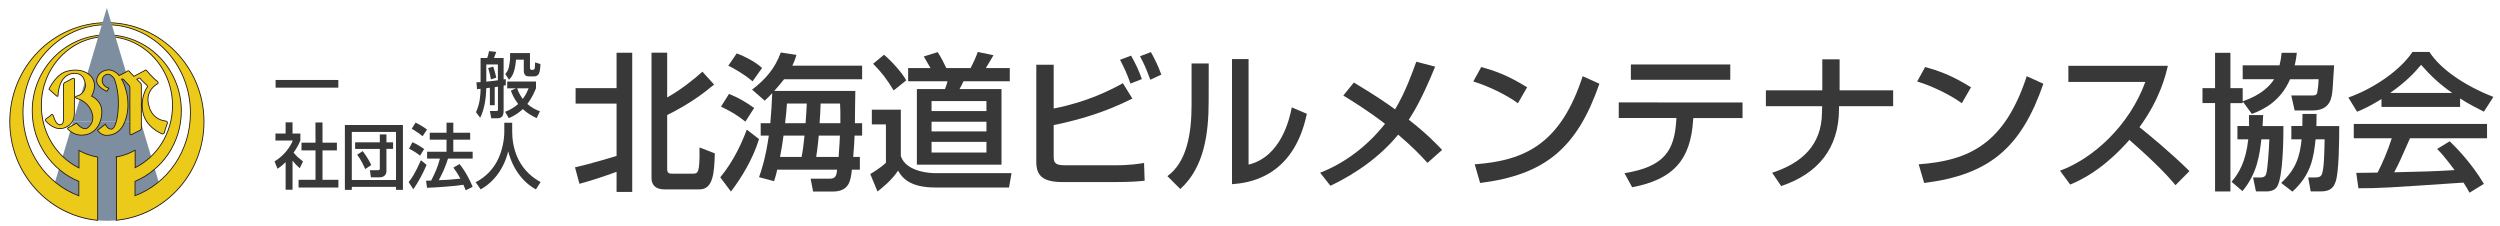
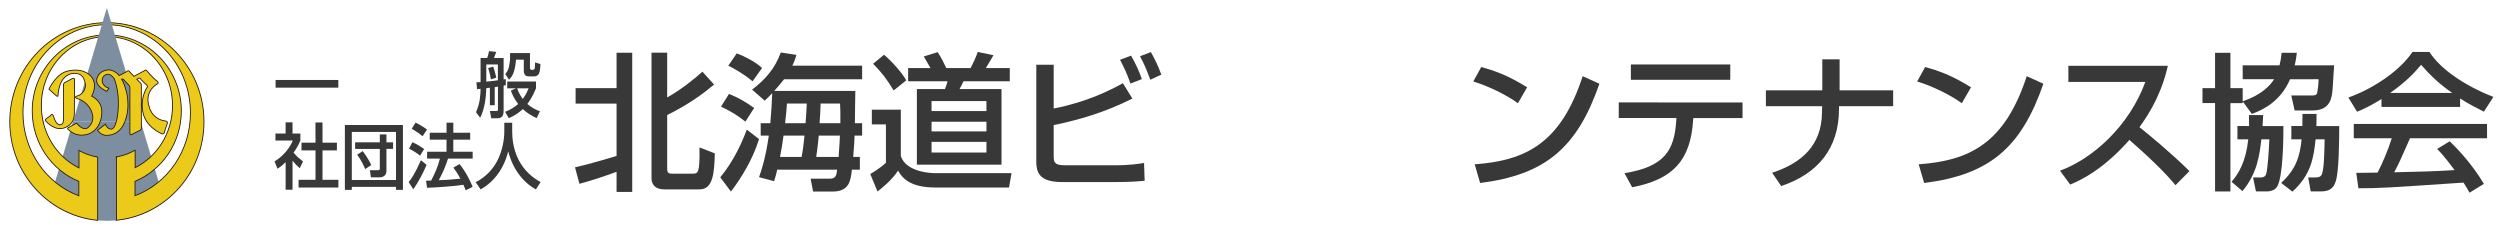
<svg xmlns="http://www.w3.org/2000/svg" version="1.1" id="レイヤー_1" x="0px" y="0px" viewBox="0 0 332 30" style="enable-background:new 0 0 332 30;" xml:space="preserve">
  <style type="text/css">
	.st0{fill:#383838;}
	.st1{fill:#7D8EA0;}
	.st2{fill:#F4CD00;}
	.st3{fill:none;stroke:#231815;stroke-width:0.123;}
	.st4{fill:#EBCA1A;}
	.st5{fill:none;stroke:#231815;stroke-width:0.114;}
</style>
  <g>
    <path class="st0" d="M76.36,22.22c1.88-0.41,4.75-1.28,5.52-1.51v-6.95h-5.44V11.7h5.44V7h2.08v18.49h-2.08v-2.67   c-1.63,0.59-3.26,1.14-4.93,1.59L76.36,22.22 M86.52,6.99h2.08v5.95c1.79-1,3.58-2.42,4.68-3.42l1.55,1.71   c-1.28,1.06-3.12,2.5-6.23,4.05v7.17c0,0.61,0.32,0.61,0.69,0.61h2.7c0.68,0,0.96,0,0.9-3.48l2.04,0.79   c-0.08,2.51-0.19,4.78-2.04,4.78h-4.62c-0.35,0-1.75,0-1.75-1.53V6.99z" />
    <path class="st0" d="M104.26,16.36c0.12-0.94,0.18-1.67,0.25-2.61h2.63c-0.04,0.83-0.08,1.63-0.16,2.61H104.26 M101.02,16.36v1.65   h1.08c-0.43,3.01-1,4.68-1.3,5.52l2,0.53c0.24-0.79,0.34-1.1,0.41-1.53h7.96c-0.08,0.69-0.14,1.2-0.96,1.2h-2.56l0.33,1.71h2.56   c2.28,0,2.43-1.47,2.59-2.91h1.06v-1.69h-0.88c0.12-1.49,0.16-2.26,0.18-2.83h1v-1.65h-0.96c0.02-1.61,0.04-3.83,0.06-4.28h-10.77   c0.63-0.71,0.96-1.12,1.3-1.55h10.37V8.72h-9.27c0.32-0.65,0.41-1,0.55-1.43l-2.08-0.32c-0.79,2.14-2.01,3.55-3.81,4.93l1.67,1.47   c0.59-0.55,0.75-0.72,1-1c-0.06,1.42-0.12,2.6-0.25,3.99H101.02z M108.84,16.36c0.06-0.76,0.12-1.86,0.14-2.61h2.58   c0.04,0.77,0.06,1.38,0.04,2.61H108.84z M103.59,20.84c0.26-1.38,0.3-1.69,0.46-2.83h2.79c-0.12,1.18-0.23,2.04-0.39,2.83H103.59z    M108.39,20.84c0.06-0.43,0.2-1.26,0.34-2.83h2.81c0,0.22-0.06,1.32-0.17,2.83H108.39z M96.72,8.72c0.83,0.41,2.2,1.2,3.22,2.08   l1.26-1.77c-0.87-0.85-2.67-1.71-3.36-1.94L96.72,8.72z M95.75,14.16c1.46,0.71,2.12,1.12,3.24,1.99l1.16-1.81   c-1.08-0.78-2.1-1.37-3.34-1.87L95.75,14.16z M99.17,17.21c-0.51,1.41-1.63,4.06-3.52,6.34l1.42,1.89   c1.29-1.69,2.89-4.22,3.73-6.97L99.17,17.21z" />
    <path class="st0" d="M123.72,16.17H131v1.28h-7.29v-1.28H123.72z M122.68,7.5c0.09,0.14,0.59,1.03,0.89,1.54h-2.97v1.75h5.23   c-0.04,0.17-0.16,0.62-0.34,1.04h-3.73v10.04H133V11.83h-5.58c0.22-0.36,0.37-0.69,0.53-1.04h6.15V9.04h-3.18   c0.75-1.24,0.85-1.42,1.01-1.71l-2.08-0.43c-0.24,0.68-0.63,1.53-0.96,2.14h-3.22c-0.26-0.57-0.65-1.34-1.14-2.12L122.68,7.5z    M123.72,13.42H131v1.33h-7.29v-1.33H123.72z M123.72,18.84H131v1.42h-7.29v-1.42H123.72z M115.95,8.47   c1.08,1.08,1.75,1.94,2.73,3.54l1.67-1.34c-0.57-1.04-1.97-2.58-2.95-3.4L115.95,8.47z M115.78,16.52h1.87v5.09   c-0.69,0.69-1.99,1.45-2.08,1.5l0.96,2.32c0.43-0.33,1.9-1.47,2.73-2.77c0.49,0.83,1.41,2.24,4.95,2.24H134l0.33-1.91h-10.32   c-0.19,0-3.67-0.08-4.38-2.26v-6.17h-3.85C115.78,14.56,115.78,16.52,115.78,16.52z" />
    <path class="st0" d="M139.93,8.6v5.81c4.52-0.88,7.52-2.45,9.19-3.36l1.26,2.04c-3.73,1.87-7.11,2.83-10.45,3.52v4.24   c0,0.92,0.4,1.1,1.59,1.1h6.56c2.08,0,3.28-0.22,3.85-0.31l0.08,2.36c-0.82,0.08-1.69,0.18-4.15,0.18h-6.7   c-2.61,0-3.54-0.79-3.54-2.67V8.6H139.93 M150.13,11.1c-0.53-1.45-0.77-1.96-1.39-3.16l1.47-0.55c0.59,1.05,1.04,1.99,1.43,3.11   L150.13,11.1z M152.76,10.59c-0.61-1.67-0.94-2.32-1.37-3.12l1.45-0.55c0.51,0.9,1.02,1.95,1.38,2.99L152.76,10.59z" />
-     <path class="st0" d="M160.51,13.45c0,4.38-0.63,8.83-3.77,11.65l-1.71-1.71c2.58-1.87,3.21-5.63,3.21-9.51V8.43h2.28L160.51,13.45    M165.81,21.86c4.3-1.04,5.44-6.05,5.74-7.6l2,0.85c-1.81,8.68-8.07,9.2-9.94,9.35V7.84h2.2V21.86z" />
-     <path class="st0" d="M189.57,21.63c-1.04-1.14-2.06-2.18-3.89-3.75c-3.26,3.97-7.47,6.05-9,6.79l-1.37-1.73   c3.42-1.34,6.35-3.63,8.62-6.5c-2.34-1.79-4.2-2.93-5.54-3.75l1.4-1.73c3.05,1.83,4.32,2.73,5.48,3.56   c1.39-2.32,2.32-4.97,2.81-6.32l2.51,0.65c-1.75,4.26-2.77,5.91-3.5,7.05c2.42,1.89,3.64,3.18,4.42,4.01L189.57,21.63" />
    <path class="st0" d="M201.58,13.71c-1.47-1.08-3.91-2.28-5.93-2.89l1.06-1.92c1.75,0.49,3.46,1.06,6.09,2.69L201.58,13.71    M195.84,21.82c6.84-0.49,11.45-2.84,14.34-11.7l2.22,1c-2.97,8.58-7.25,12.1-15.84,13.18L195.84,21.82z" />
    <path class="st0" d="M216.58,8.56h13.2v2.04h-13.2V8.56z M231.41,13.61v2.07h-6.54l-0.02,0.23c-0.33,5.4-2.69,7.92-8.1,8.96   L215.73,23c5.31-0.86,6.64-3,6.88-7.05l0.02-0.28h-7.66V13.6L231.41,13.61L231.41,13.61z" />
    <path class="st0" d="M242,12V7.88h2.3V12h7.11v2.1h-7.19v0.35c0,5.27-2.81,8.62-7.68,10.26l-1.2-1.77c3.87-1.26,6.58-3.6,6.62-8   l0.02-0.84h-7.47V12H242" />
    <path class="st0" d="M260.53,13.71c-1.47-1.08-3.91-2.28-5.93-2.89l1.06-1.92c1.75,0.49,3.46,1.06,6.09,2.69L260.53,13.71    M254.8,21.82c6.84-0.49,11.45-2.84,14.35-11.7l2.21,1c-2.96,8.58-7.25,12.1-15.83,13.18L254.8,21.82z" />
    <path class="st0" d="M273.57,22.67c4.34-1.59,9.19-5.93,11.33-11.79h-10.22V8.74h13.21c-0.26,1.1-0.98,4.34-3.77,8.15   c1.16,0.92,4.03,3.26,6.64,5.83l-1.85,1.87c-0.8-0.94-2.24-2.61-6.13-6.01c-1.38,1.57-4.11,4.4-7.86,5.93L273.57,22.67" />
    <path class="st0" d="M304.12,10.53c-1.26,2.91-3.52,4.03-5.07,4.6l-1.18-1.61h-0.04v0.18h-1.63v11.73h-2.04V13.69h-1.67V11.7h1.67   V7.01h2.04v4.69h1.63v1.75c2.52-0.84,3.69-2.14,4.17-2.93h-4.17V8.68h4.89c0.16-0.64,0.22-1.06,0.28-1.67h2.02   c-0.06,0.49-0.12,1-0.29,1.67h5.24c-0.04,0.49-0.16,2.73-0.21,3.26c-0.1,1.02-0.26,2.73-2.67,2.73h-2.36l-0.45-1.99h2.5   c0.63,0,0.87,0,0.96-0.43c0.08-0.42,0.18-1.28,0.16-1.73L304.12,10.53 M298.68,16.74c0-0.53,0-0.87-0.02-1.46h1.89l-0.08,1.46h2.77   c0,1.57-0.04,6.88-0.87,8.09c-0.33,0.49-0.96,0.59-1.33,0.59h-1.45l-0.38-1.85h0.9c0.3,0,0.71,0,0.84-0.49   c0.18-0.53,0.36-2.99,0.42-4.58h-1.06c-0.25,2.12-0.55,4.52-2.51,6.88l-1.45-1.24c0.94-1.08,1.9-2.65,2.22-5.64h-1.44v-1.77   L298.68,16.74L298.68,16.74z M305.75,16.74c0.02-0.89,0.02-1.16,0.02-1.61h1.87c0,0.43,0,0.55-0.02,1.61h3.03   c0,2.02-0.04,6.11-0.47,7.35c-0.2,0.57-0.49,1.33-1.94,1.33h-1.38l-0.33-1.85h0.85c0.45,0,0.83-0.04,0.98-0.47   c0.27-0.77,0.31-2.64,0.35-4.6h-1.2c-0.26,2.51-0.63,4.73-3.08,6.95l-1.49-1.16c2.01-1.85,2.5-3.63,2.71-5.79h-1.36v-1.77h1.46   V16.74z" />
    <path class="st0" d="M317.47,12.34V12.3c2.2-1.55,3.26-2.75,4.05-3.69c1.22,1.4,2.57,2.67,4.09,3.69v0.04L317.47,12.34    M329.86,24.42c-1.61-2.73-3.69-4.84-4.54-5.66l-1.67,1.02c0.57,0.57,1.02,1.08,2.32,2.81c-3.03,0.18-3.97,0.19-8.02,0.29   c0.61-1.12,1.14-2.34,2.1-4.52h10.23v-1.9h-17.7v1.9h5.05c-0.57,1.77-1.28,3.4-1.89,4.56c-0.94,0.02-2.41,0.04-2.83,0.04L313.2,25   c2.99,0,3.65-0.06,13.95-0.75c0.51,0.81,0.57,0.89,0.8,1.34L329.86,24.42z M316.27,14.2h10.43v-1.12c1.2,0.77,2.34,1.33,3.16,1.75   l1.26-1.96c-3.83-1.5-7.03-3.69-8.49-5.97h-2.26c-1.67,2.53-5.34,4.95-8.51,6.05l1.16,1.89c0.84-0.35,1.75-0.76,3.24-1.69v1.05   H316.27z" />
    <rect x="36.6" y="10.62" class="st0" width="8.33" height="1.02" />
    <path class="st0" d="M65.05,11.65c-0.26,0.03-0.36,0.05-0.47,0.06c-0.02,1.11-0.21,2.74-0.81,3.93l-0.56-0.74   c0.55-1.21,0.59-2.26,0.61-3.11c-0.07,0.01-0.4,0.04-0.47,0.05l-0.08-0.91c0.24-0.01,0.37-0.01,0.55-0.03V7.7h0.88   c0.09-0.24,0.13-0.39,0.25-0.91l0.95,0.1c-0.05,0.14-0.21,0.54-0.3,0.81h1.28v2.85c0.11-0.02,0.2-0.03,0.29-0.05v0.81   c-0.12,0.03-0.2,0.05-0.29,0.07v3.36c0,0.79-0.37,0.97-0.86,0.97h-0.78l-0.18-0.97h0.84c0.2,0,0.23-0.02,0.23-0.23v-3   c-0.11,0.01-0.17,0.02-0.43,0.06v2.4h-0.64L65.05,11.65 M66.12,8.56h-1.54v2.28c1.07-0.11,1.19-0.12,1.54-0.18V8.56z M65.5,8.84   c0.08,0.23,0.31,0.99,0.41,1.47l-0.72,0.23c-0.03-0.22-0.09-0.6-0.36-1.5L65.5,8.84z M68.52,11.73h-1.16v-0.9h3.82v0.9   c-0.21,0.49-0.53,1.26-1.14,2.07c0.61,0.56,1.22,0.81,1.66,0.98l-0.43,0.91c-0.54-0.26-1.22-0.62-1.84-1.2   c-0.79,0.73-1.47,1.03-1.87,1.2l-0.48-0.84c0.37-0.15,1.03-0.42,1.73-1.04c-0.58-0.75-0.82-1.38-0.97-1.78L68.52,11.73z    M67.74,7.05h2.64v1.96c0,0.15,0.07,0.27,0.21,0.27h0.18c0.12,0,0.22-0.1,0.25-0.25c0.02-0.1,0.04-0.62,0.04-0.74l0.71,0.22   c-0.04,1.14-0.18,1.64-0.88,1.64H70.3c-0.37,0-0.74-0.08-0.74-0.8V7.92h-1.03c-0.16,1.77-0.52,2.23-0.93,2.67l-0.5-0.76   c0.15-0.18,0.37-0.45,0.47-0.87c0.08-0.33,0.17-0.94,0.17-1.33C67.74,7.63,67.74,7.05,67.74,7.05z M68.67,11.73   c0.28,0.76,0.62,1.23,0.76,1.41c0.42-0.56,0.62-1.07,0.77-1.41H68.67z" />
    <path class="st0" d="M38.85,25.2h-0.92v-3.67c-0.54,0.53-0.8,0.7-1.08,0.88l-0.39-0.97c1.14-0.71,2.01-1.74,2.42-2.78h-2.3v-0.93   h1.35v-1.48h0.92v1.48h1.04v0.93c-0.15,0.36-0.36,0.84-0.9,1.61c0.46,0.55,0.67,0.71,1.25,1.17l-0.43,0.9   c-0.42-0.36-0.66-0.62-0.96-1L38.85,25.2 M41.89,16.26h0.94v2.69h1.91v1.02h-1.91v3.91h2.11v1.02h-5.29v-1.02h2.25v-3.91h-1.86   v-1.02h1.86L41.89,16.26L41.89,16.26z" />
    <path class="st0" d="M45.8,16.6h7.71v8.61h-0.92v-0.39h-5.87v0.39H45.8V16.6 M46.72,23.9h5.87v-6.38h-5.87V23.9z M47.16,18.9h3.28   v-1.05h0.88v1.05h0.88v0.87h-0.88v2.95c0,0.69-0.6,0.83-0.9,0.83h-1.16l-0.14-0.95h1.07c0.21,0,0.25-0.08,0.25-0.23v-2.59h-3.28   V18.9z M48.5,22.45c-0.17-0.39-0.57-1.27-1.07-1.91l0.74-0.47c0.72,0.96,1,1.56,1.13,1.85L48.5,22.45z" />
    <path class="st0" d="M56.65,21.89c-0.37,0.92-1.13,2.38-1.77,3.24l-0.61-0.95c0.39-0.49,0.78-1.01,1.63-2.9L56.65,21.89    M54.77,18.88c0.69,0.33,1.1,0.59,1.56,0.9l-0.55,0.89c-0.46-0.37-0.93-0.67-1.46-0.92L54.77,18.88z M55.19,16.28   c0.36,0.16,1.2,0.67,1.52,0.92l-0.59,0.89c-0.42-0.35-0.53-0.42-1.44-1L55.19,16.28z M59.5,21.05c-0.34,1.08-0.69,1.86-1.23,2.88   c1.03-0.04,1.43-0.05,2.87-0.2c-0.35-0.66-0.73-1.21-0.93-1.47l0.81-0.48c0.84,1.02,1.44,2.27,1.75,3.03l-0.93,0.46   c-0.11-0.29-0.19-0.49-0.31-0.74c-1.29,0.23-3.83,0.37-4.82,0.41L56.58,24c0.12,0,0.61-0.02,0.68-0.02   c0.59-1.15,0.91-1.92,1.16-2.92h-1.7v-0.91h2.58v-1.6h-2.23v-0.92h2.23v-1.34h0.9v1.34h2.24v0.92H60.2v1.6h2.57v0.91H59.5V21.05z" />
    <path class="st0" d="M66.98,16.3h1.04v1.17c0,1.84,0.54,4.94,3.77,6.71l-0.62,0.97c-1.64-0.88-3.07-2.65-3.68-5.06   c-0.55,2.28-1.89,4.08-3.66,5.06l-0.66-0.95c1.3-0.67,2.39-1.76,3.02-3.16c0.48-1.05,0.78-2.38,0.78-3.54v-1.2" />
  </g>
  <g>
    <path class="st1" d="M18.69,16.16l3.15,10.59l0,0c-2.14,1.61-4.79,2.57-7.65,2.57c-2.87,0-5.51-0.95-7.66-2.57h0.01L9.7,16.16   H18.69" />
    <polyline class="st2" points="10.49,19.98 10.49,19.98 10.49,19.98  " />
    <path class="st3" d="M10.49,19.98L10.49,19.98L10.49,19.98z" />
    <polyline class="st2" points="15.45,20.85 15.46,20.85 15.46,20.84 15.45,20.85  " />
    <polygon class="st3" points="15.45,20.85 15.46,20.85 15.46,20.84  " />
    <path class="st4" d="M14.19,3.01C7.07,3.01,1.3,8.9,1.3,16.16c0,6.84,5.13,12.47,11.67,13.1v-0.01v-8.38v-0.01   c-0.89-0.15-1.72-0.45-2.48-0.88v2.32c-2.96-1.46-5-4.62-5-8.29c0-5.06,3.9-9.15,8.71-9.15s8.71,4.1,8.71,9.15   c0,3.65-2.03,6.79-4.96,8.26v-2.32h-0.01c-0.76,0.43-1.59,0.74-2.48,0.89v8.4l-0.01,0.01c6.53-0.64,11.64-6.26,11.64-13.09   C27.09,8.9,21.31,3.01,14.19,3.01 M17.93,25.99L17.93,25.99v-1.91c3.61-1.51,6.15-5.12,6.15-9.35c0-5.58-4.43-10.1-9.9-10.1   s-9.9,4.52-9.9,10.1c0,4.24,2.56,7.87,6.19,9.36V26c-4.32-1.6-7.42-5.94-7.42-11.03c0-6.46,4.98-11.69,11.12-11.69   s11.12,5.23,11.12,11.69C25.31,20.05,22.24,24.37,17.93,25.99z" />
    <path class="st5" d="M17.93,25.99L17.93,25.99v-1.91c3.61-1.51,6.15-5.12,6.15-9.35c0-5.58-4.43-10.1-9.9-10.1s-9.9,4.52-9.9,10.1   c0,4.24,2.56,7.87,6.19,9.36V26c-4.32-1.6-7.42-5.94-7.42-11.03c0-6.46,4.98-11.69,11.12-11.69s11.12,5.23,11.12,11.69   C25.31,20.05,22.24,24.37,17.93,25.99z" />
    <path class="st5" d="M14.19,3.01C7.07,3.01,1.3,8.9,1.3,16.16c0,6.84,5.13,12.47,11.67,13.1v-0.01v-8.38v-0.01   c-0.89-0.15-1.72-0.45-2.48-0.88v2.32c-2.96-1.46-5-4.62-5-8.29c0-5.06,3.9-9.15,8.71-9.15s8.71,4.1,8.71,9.15   c0,3.65-2.03,6.79-4.96,8.26v-2.32h-0.01c-0.76,0.43-1.59,0.74-2.48,0.89v8.4l-0.01,0.01c6.53-0.64,11.64-6.26,11.64-13.09   C27.09,8.9,21.31,3.01,14.19,3.01z" />
    <polyline class="st1" points="9.7,16.16 14.19,1.06 18.69,16.16 9.7,16.16  " />
    <path class="st4" d="M13.52,14.79c0-1.44-1.35-2.02-1.35-2.02c1.01-1.96-0.31-2.85-0.31-2.85c-1.2-0.98-2.82-0.49-2.82-0.49   c-1.59,0.3-2.54,2.42-2.54,2.42l1.04,0.92c0.09,0.03,0.15,0,0.15,0c0.21-3.47,2.48-3.01,2.48-3.01c1.23,0.15,1.17,1.69,1.17,1.69   c-0.18,1.17-1.17,1.32-1.17,1.32c-0.31,0.09-0.03,0.28-0.03,0.28c1.72,0.49,2.05,1.87,2.05,1.87c0.52,1.41-0.61,2.09-0.61,2.09   c-0.55,0.34-1.29-0.52-1.29-0.52c-0.12-0.18-0.21-0.09-0.21-0.09l-1.01,0.55c-0.15,0.05-0.06,0.2-0.06,0.2   c1.38,1.38,2.97,0.55,2.97,0.55C13.65,16.85,13.52,14.79,13.52,14.79" />
    <path class="st5" d="M13.52,14.79c0-1.44-1.35-2.02-1.35-2.02c1.01-1.96-0.31-2.85-0.31-2.85c-1.2-0.98-2.82-0.49-2.82-0.49   c-1.59,0.3-2.54,2.42-2.54,2.42l1.04,0.92c0.09,0.03,0.15,0,0.15,0c0.21-3.47,2.48-3.01,2.48-3.01c1.23,0.15,1.17,1.69,1.17,1.69   c-0.18,1.17-1.17,1.32-1.17,1.32c-0.31,0.09-0.03,0.28-0.03,0.28c1.72,0.49,2.05,1.87,2.05,1.87c0.52,1.41-0.61,2.09-0.61,2.09   c-0.55,0.34-1.29-0.52-1.29-0.52c-0.12-0.18-0.21-0.09-0.21-0.09l-1.01,0.55c-0.15,0.05-0.06,0.2-0.06,0.2   c1.38,1.38,2.97,0.55,2.97,0.55C13.65,16.85,13.52,14.79,13.52,14.79z" />
    <path class="st4" d="M9.87,15.16l0.03-4.6c0,0,0.03-0.21-0.25-0.15l-1.1,0.58c0,0-0.12,0.09-0.12,0.31v4.66c0,0,0,0.61-0.46,0.61   c0,0-0.52,0.12-0.89-1.2c0,0-0.09-0.25-0.25-0.15c0,0-0.37,0.37-0.67,0.52c0,0-0.21,0.12-0.09,0.31c0,0,0.94,1.2,2.18,1.01   C8.25,17.06,9.84,16.82,9.87,15.16" />
    <path class="st5" d="M9.87,15.16l0.03-4.6c0,0,0.03-0.21-0.25-0.15l-1.1,0.58c0,0-0.12,0.09-0.12,0.31v4.66c0,0,0,0.61-0.46,0.61   c0,0-0.52,0.12-0.89-1.2c0,0-0.09-0.25-0.25-0.15c0,0-0.37,0.37-0.67,0.52c0,0-0.21,0.12-0.09,0.31c0,0,0.94,1.2,2.18,1.01   C8.25,17.06,9.84,16.82,9.87,15.16z" />
    <path class="st4" d="M22.02,16.08c-1.95-0.24-2.24-2.02-2.24-2.02c-0.61-2.02,1.1-2.91,1.1-2.91c0.25-0.12,0.03-0.34,0.03-0.34   c-0.55-0.37-1.47-1.47-1.47-1.47c-0.09-0.12-0.28,0.06-0.28,0.06l-1.38,0.74c-0.33-0.35-0.62-0.67-0.62-0.67   c-0.15-0.18-0.31,0.03-0.31,0.03c-0.21,0.13-0.69,0.37-1.02,0.53c-0.7-0.81-1.43-0.75-1.43-0.75c-1.47,0.12-1.56,1.32-1.56,1.32   c-0.12,0.92,1.34,1.53,1.34,1.53l0.28-0.42c-0.83-0.21-0.89-0.95-0.89-0.95c-0.06-0.64,0.52-0.86,0.52-0.86   c0.52-0.25,1.07,0.52,1.07,0.52c0.99,2.58,0.37,5.4,0.37,5.4c-0.34,1.5-0.77,1.32-0.77,1.32c-0.49,0.03-0.77-0.64-0.77-0.64   l-1.04,0.8c0.58,0.77,1.22,0.67,1.22,0.67c1.62,0.02,2.24-1.43,2.24-1.43c1.13-2.3,0.28-4.72,0.28-4.72   c-0.15-0.56-0.35-0.99-0.55-1.32c0.13-0.06,0.25,0.04,0.25,0.04l0.77,0.83c0.12,0.12,0.09,0.43,0.09,0.43v5.92   c0,0.28,0.21,0.15,0.21,0.15l1.17-0.58C18.8,17.15,18.77,17,18.77,17v-5.61c0-0.34-0.12-0.37-0.12-0.37   c-0.09-0.08-0.27-0.27-0.48-0.49l0.21-0.12c0.15-0.12,0.25,0.03,0.25,0.03c0.18,0.25,0.89,0.89,0.89,0.89c0.18,0.18,0,0.28,0,0.28   c-0.83,1.32-0.61,2.82-0.61,2.82c0.15,2.42,2.61,3.34,2.61,3.34c0.18,0.09,0.31-0.15,0.31-0.15c0.03-0.25,0.4-1.26,0.4-1.26   C22.26,16.08,22.02,16.08,22.02,16.08" />
    <path class="st5" d="M22.02,16.08c-1.95-0.24-2.24-2.02-2.24-2.02c-0.61-2.02,1.1-2.91,1.1-2.91c0.25-0.12,0.03-0.34,0.03-0.34   c-0.55-0.37-1.47-1.47-1.47-1.47c-0.09-0.12-0.28,0.06-0.28,0.06l-1.38,0.74c-0.33-0.35-0.62-0.67-0.62-0.67   c-0.15-0.18-0.31,0.03-0.31,0.03c-0.21,0.13-0.69,0.37-1.02,0.53c-0.7-0.81-1.43-0.75-1.43-0.75c-1.47,0.12-1.56,1.32-1.56,1.32   c-0.12,0.92,1.34,1.53,1.34,1.53l0.28-0.42c-0.83-0.21-0.89-0.95-0.89-0.95c-0.06-0.64,0.52-0.86,0.52-0.86   c0.52-0.25,1.07,0.52,1.07,0.52c0.99,2.58,0.37,5.4,0.37,5.4c-0.34,1.5-0.77,1.32-0.77,1.32c-0.49,0.03-0.77-0.64-0.77-0.64   l-1.04,0.8c0.58,0.77,1.22,0.67,1.22,0.67c1.62,0.02,2.24-1.43,2.24-1.43c1.13-2.3,0.28-4.72,0.28-4.72   c-0.15-0.56-0.35-0.99-0.55-1.32c0.13-0.06,0.25,0.04,0.25,0.04l0.77,0.83c0.12,0.12,0.09,0.43,0.09,0.43v5.92   c0,0.28,0.21,0.15,0.21,0.15l1.17-0.58C18.8,17.15,18.77,17,18.77,17v-5.61c0-0.34-0.12-0.37-0.12-0.37   c-0.09-0.08-0.27-0.27-0.48-0.49l0.21-0.12c0.15-0.12,0.25,0.03,0.25,0.03c0.18,0.25,0.89,0.89,0.89,0.89c0.18,0.18,0,0.28,0,0.28   c-0.83,1.32-0.61,2.82-0.61,2.82c0.15,2.42,2.61,3.34,2.61,3.34c0.18,0.09,0.31-0.15,0.31-0.15c0.03-0.25,0.4-1.26,0.4-1.26   C22.26,16.08,22.02,16.08,22.02,16.08z" />
  </g>
</svg>